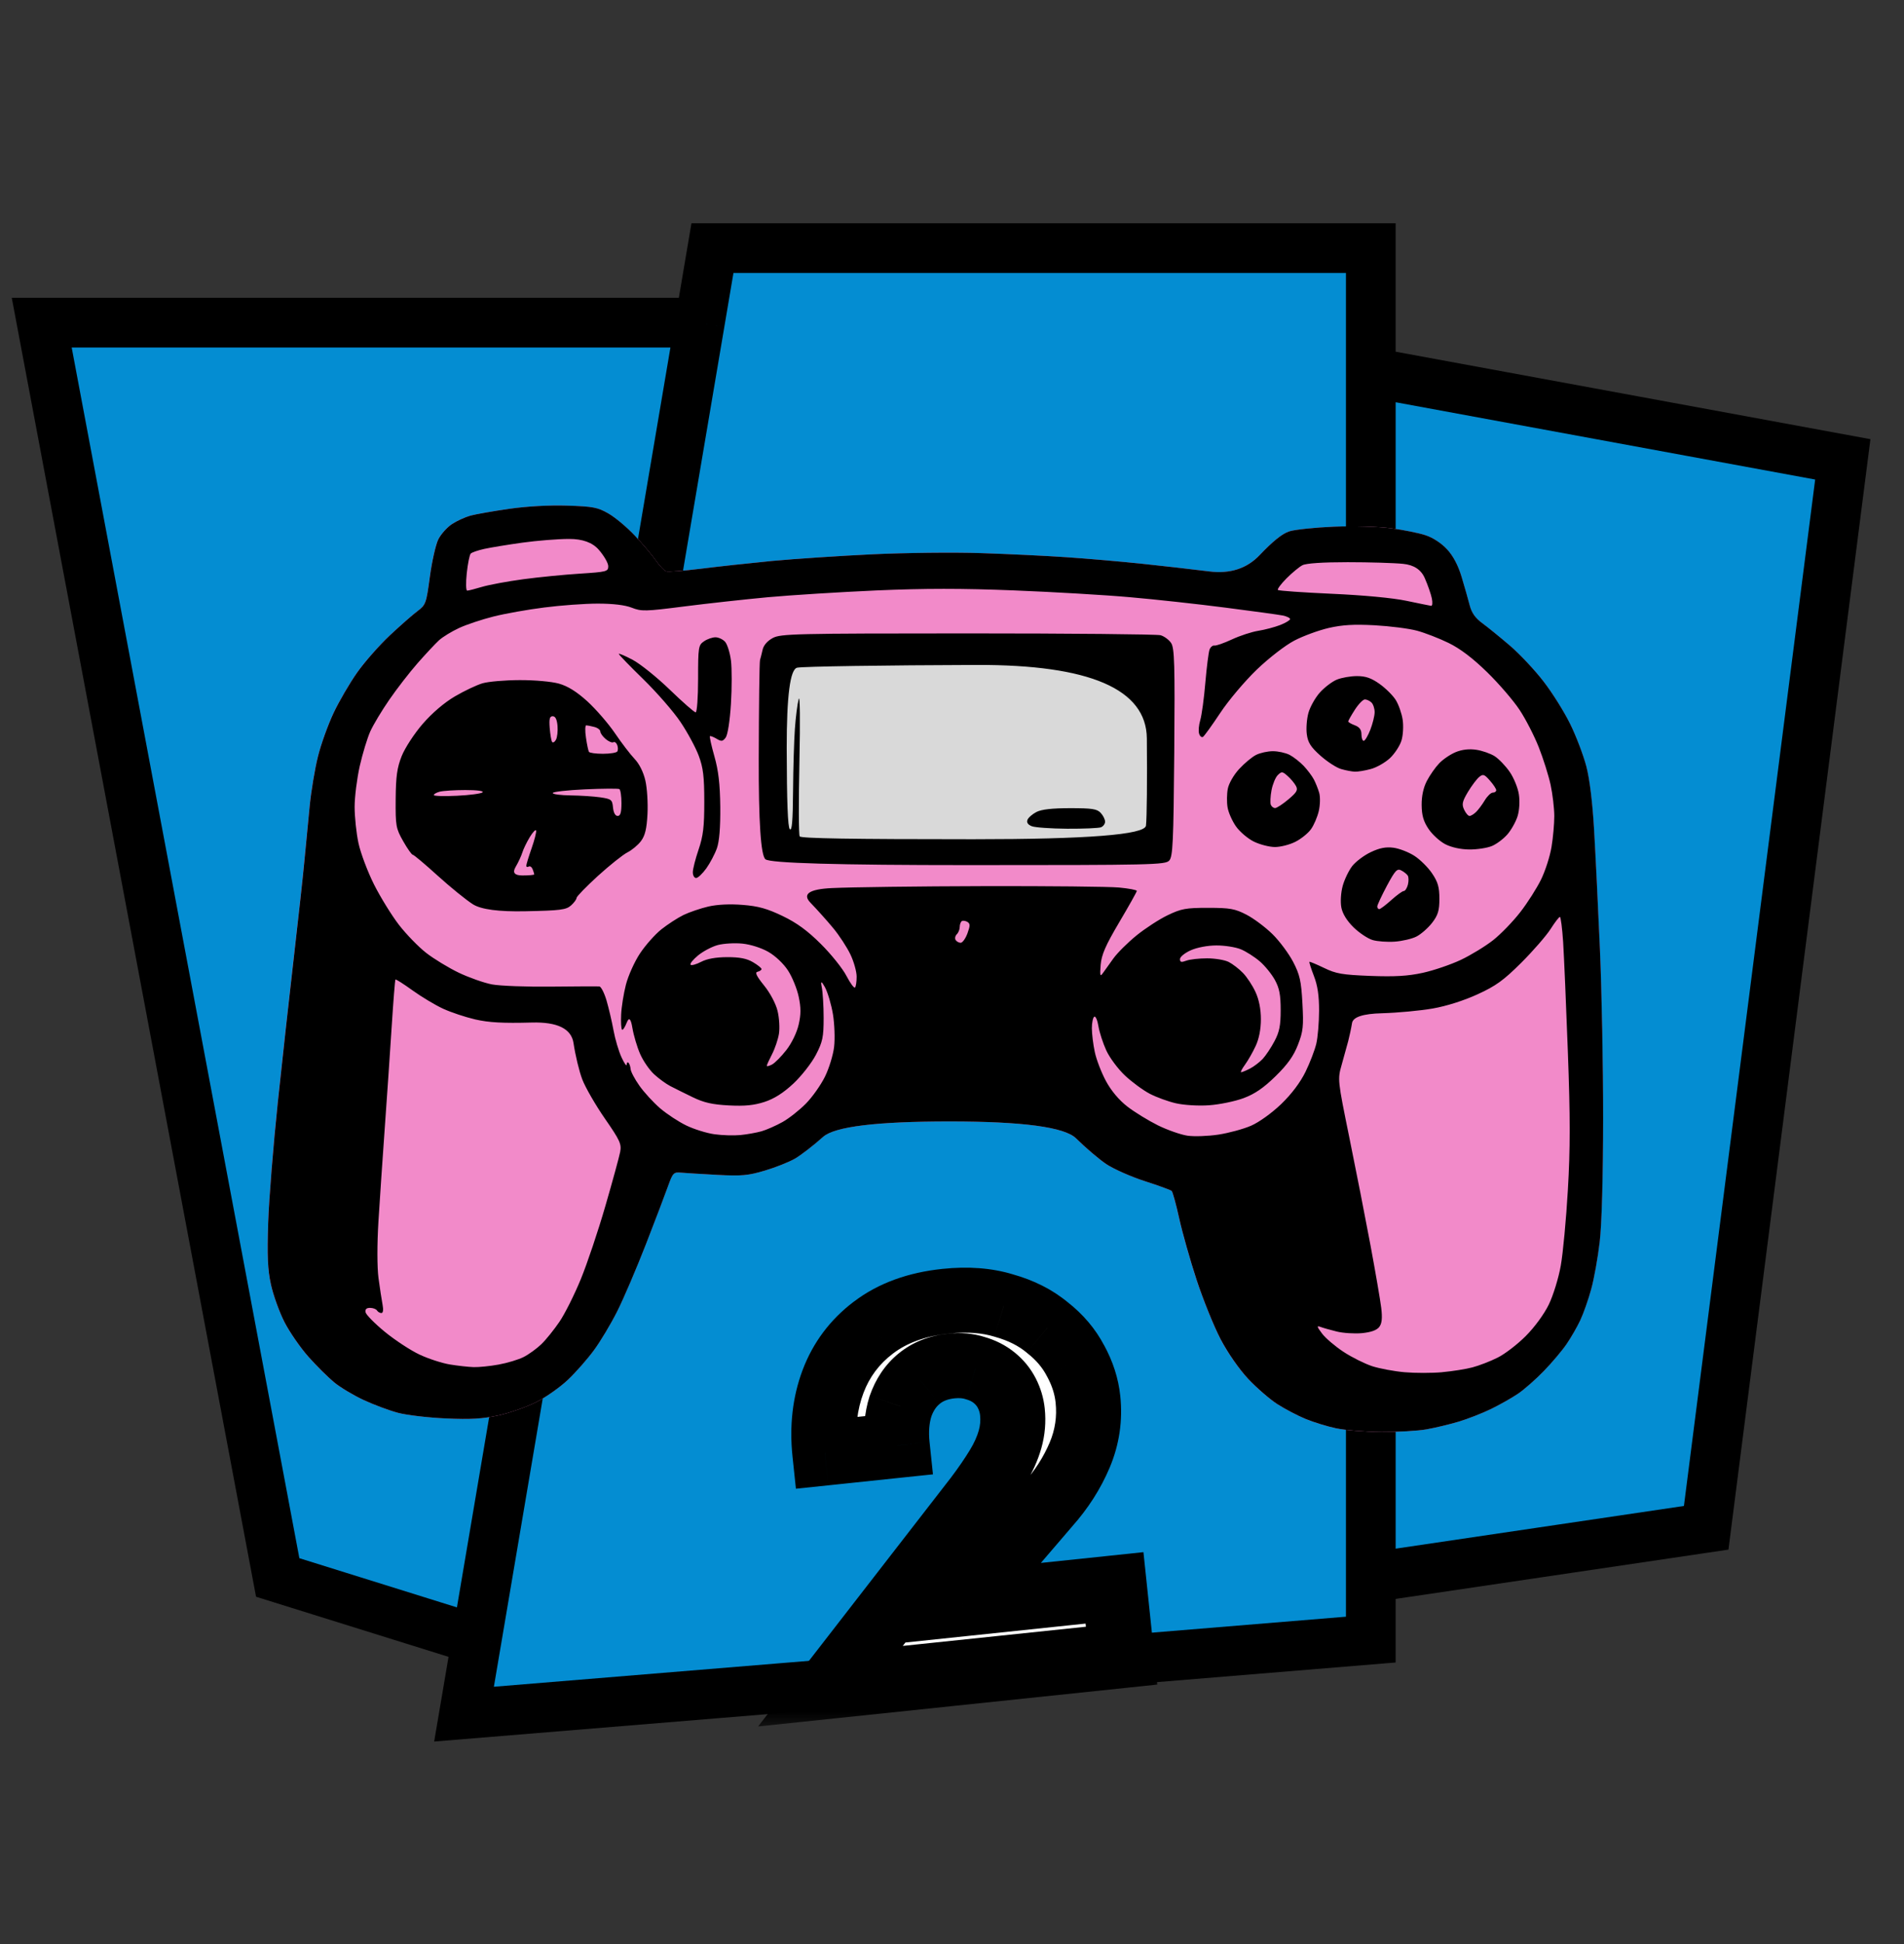
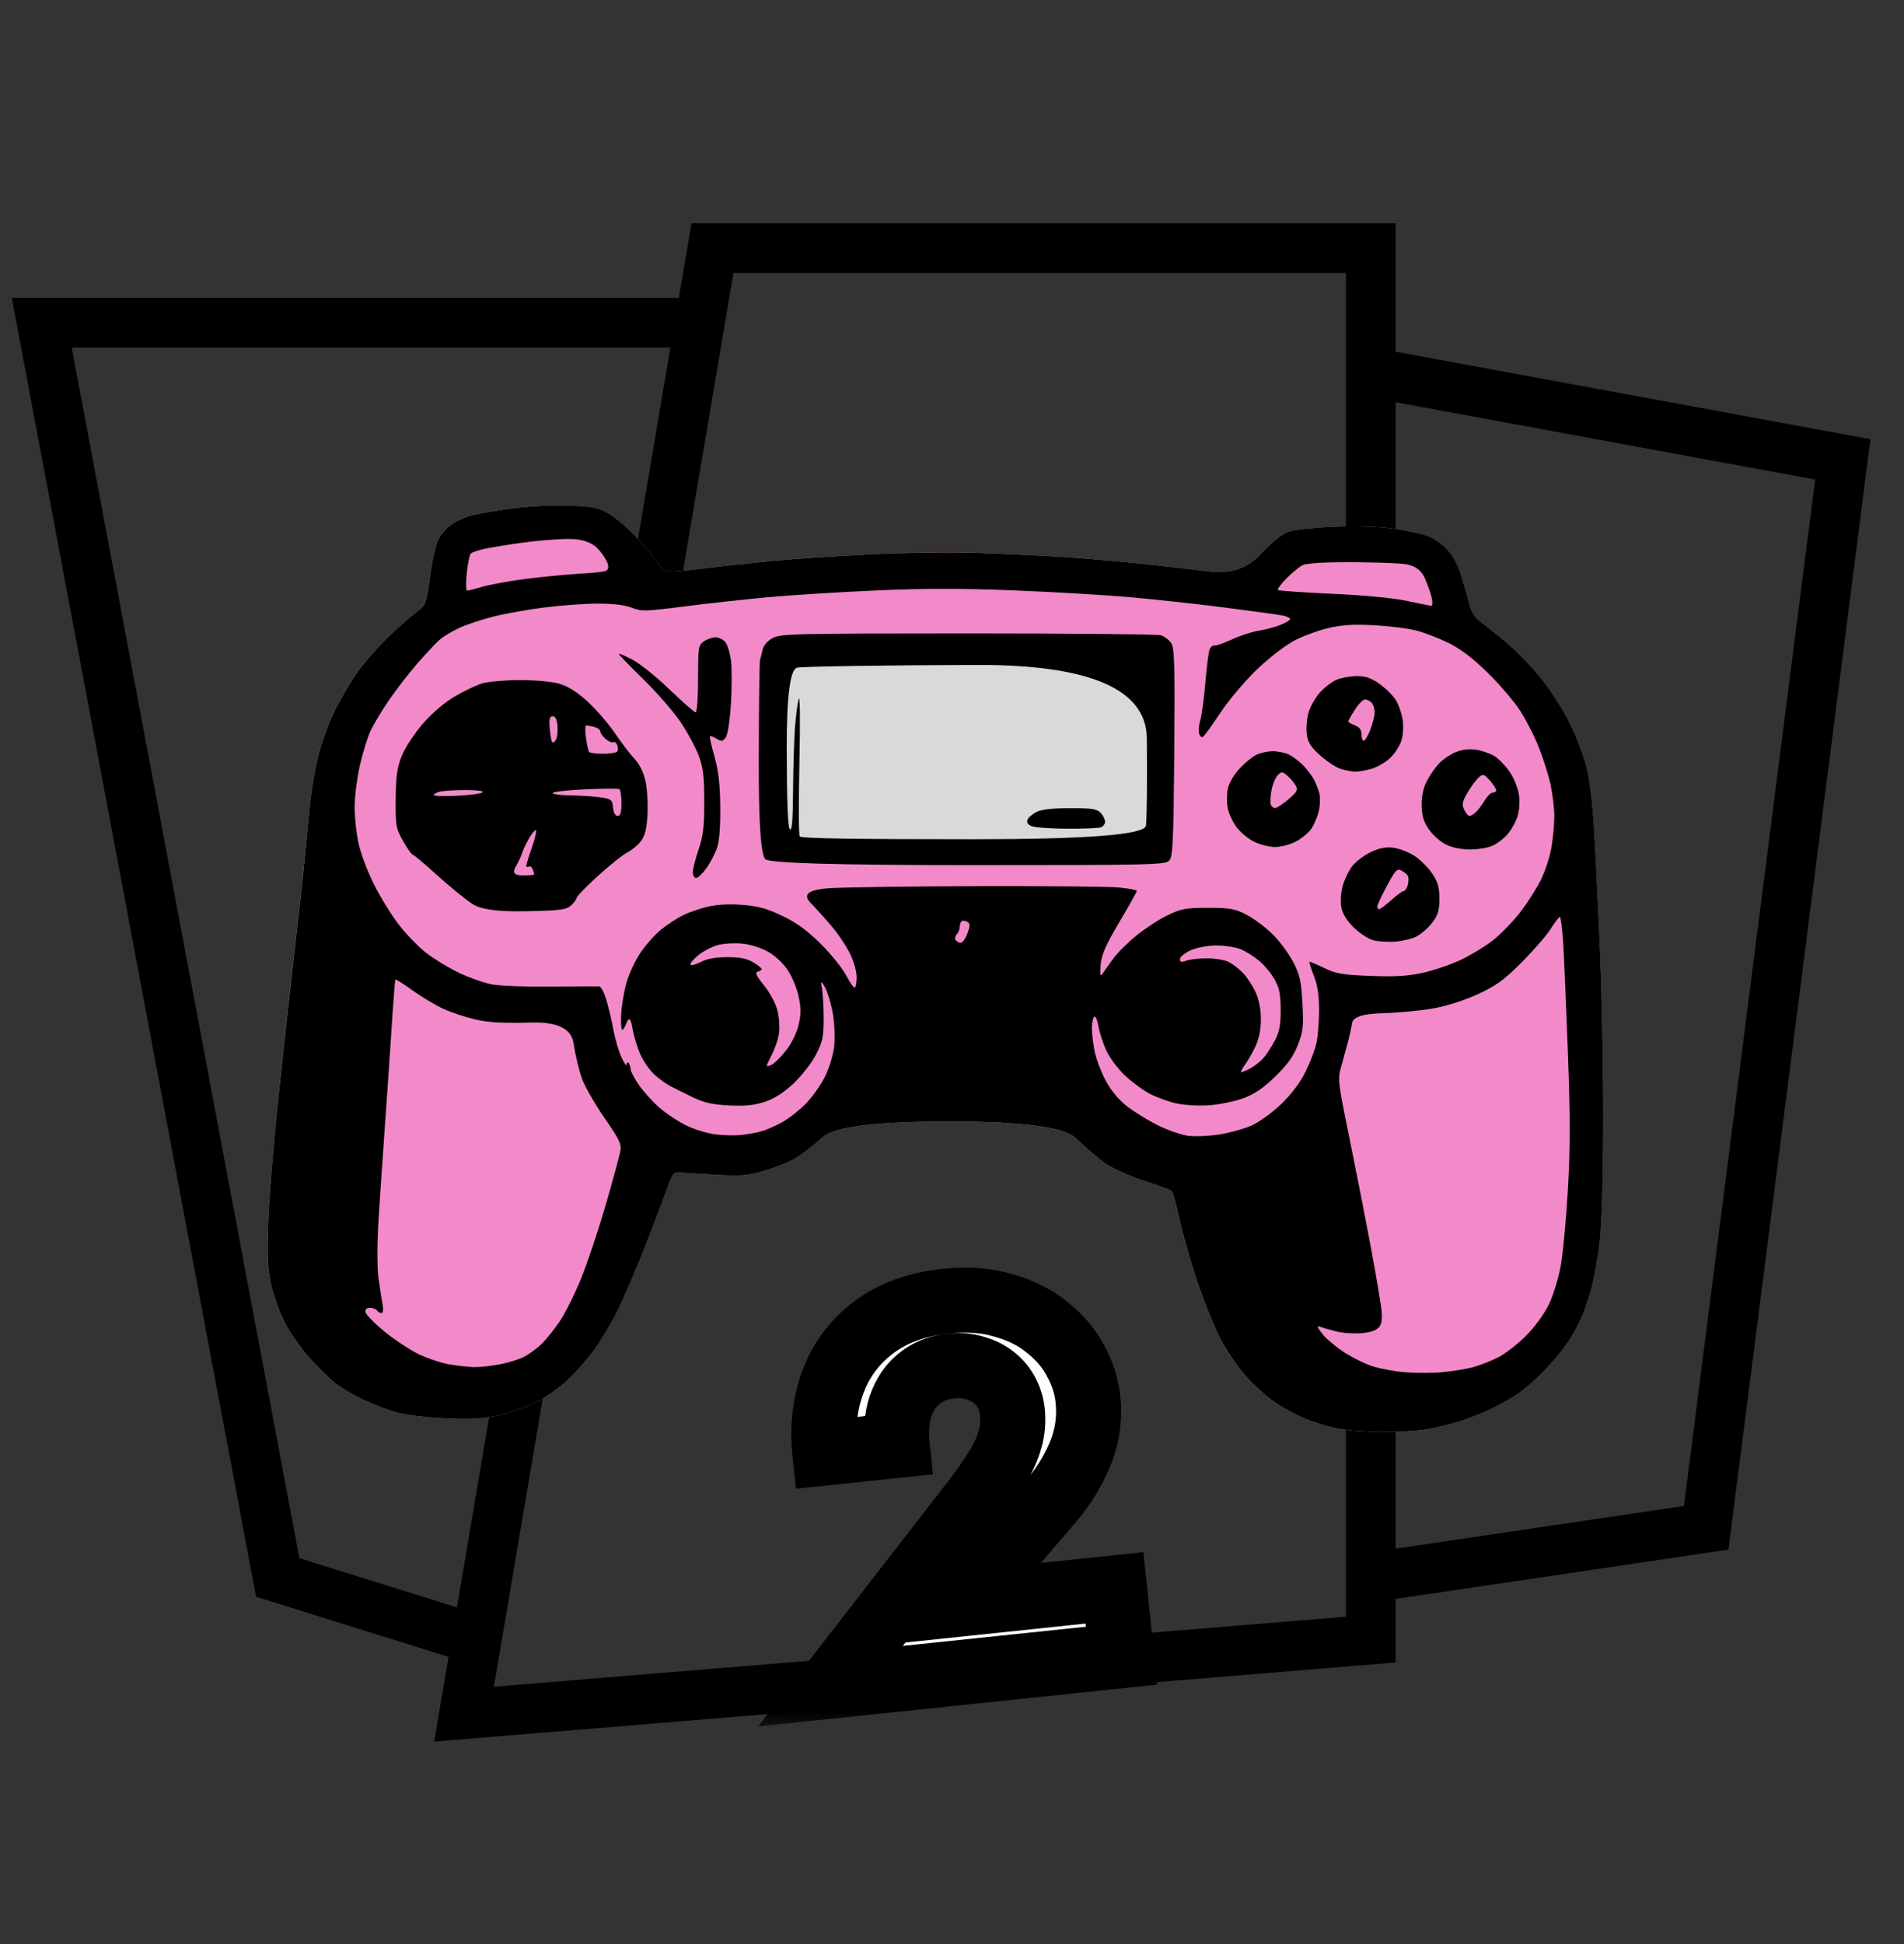
<svg xmlns="http://www.w3.org/2000/svg" width="48" height="49" viewBox="0 0 48 49" fill="none">
  <rect x="0" y="0" width="48" height="49" fill="#333333" stroke="none" />
-   <path d="M34.558 41.326L11.698 43.205L12.017 41.326L7.001 39.76L1.052 8.133H17.643L17.961 6.254H34.558V9.386L46.457 11.578L43.013 38.508L34.558 39.76V41.326Z" fill="#048DD2" />
  <path d="M12.017 41.326L11.698 43.205L34.558 41.326V39.76M12.017 41.326L7.001 39.76L1.052 8.133H17.643M12.017 41.326L17.643 8.133M17.643 8.133L17.961 6.254H34.558V9.386M34.558 9.386L46.457 11.578L43.013 38.508L34.558 39.76M34.558 9.386V39.76" stroke="black" stroke-width="1.253" />
  <path fill-rule="evenodd" clip-rule="evenodd" d="M34.824 36.092C34.418 36.089 33.904 36.047 33.68 36C33.457 35.953 33.112 35.847 32.914 35.765C32.716 35.684 32.397 35.517 32.204 35.394C32.012 35.271 31.679 34.982 31.463 34.753C31.232 34.505 30.948 34.097 30.767 33.75C30.599 33.428 30.329 32.76 30.166 32.264C30.003 31.768 29.805 31.069 29.726 30.711C29.647 30.354 29.561 30.041 29.535 30.017C29.51 29.994 29.205 29.883 28.857 29.77C28.508 29.658 28.074 29.465 27.89 29.343C27.707 29.22 27.363 28.928 27.126 28.693C26.839 28.408 25.776 28.266 23.938 28.266C22.1 28.266 21.037 28.396 20.747 28.655C20.509 28.87 20.189 29.116 20.038 29.204C19.886 29.291 19.544 29.427 19.276 29.506C18.856 29.631 18.695 29.645 18.077 29.613C17.685 29.591 17.274 29.567 17.166 29.557C16.98 29.54 16.959 29.562 16.839 29.897C16.769 30.095 16.517 30.756 16.28 31.366C16.042 31.976 15.718 32.735 15.558 33.052C15.398 33.37 15.135 33.81 14.972 34.031C14.81 34.252 14.517 34.586 14.322 34.772C14.126 34.959 13.767 35.213 13.523 35.337C13.279 35.461 12.848 35.613 12.565 35.675C12.166 35.762 11.866 35.78 11.242 35.752C10.798 35.733 10.255 35.669 10.035 35.611C9.815 35.553 9.425 35.408 9.169 35.289C8.912 35.17 8.576 34.969 8.422 34.842C8.269 34.715 7.977 34.426 7.775 34.199C7.573 33.972 7.301 33.579 7.171 33.327C7.041 33.074 6.887 32.646 6.828 32.377C6.746 31.995 6.731 31.653 6.76 30.811C6.78 30.219 6.889 28.853 7.002 27.776C7.116 26.7 7.299 25.04 7.41 24.089C7.52 23.139 7.64 22.051 7.674 21.675C7.709 21.298 7.768 20.681 7.806 20.304C7.844 19.928 7.937 19.37 8.014 19.064C8.09 18.759 8.267 18.268 8.406 17.973C8.545 17.678 8.812 17.22 8.999 16.955C9.185 16.69 9.555 16.27 9.82 16.02C10.085 15.772 10.4 15.494 10.521 15.404C10.732 15.246 10.744 15.209 10.835 14.535C10.887 14.148 10.983 13.725 11.048 13.594C11.114 13.463 11.269 13.29 11.393 13.209C11.517 13.128 11.726 13.033 11.859 12.996C11.992 12.96 12.427 12.884 12.827 12.826C13.277 12.761 13.836 12.73 14.293 12.744C14.952 12.765 15.065 12.787 15.338 12.944C15.507 13.041 15.807 13.292 16.005 13.502C16.202 13.711 16.439 13.991 16.531 14.124C16.623 14.256 16.739 14.38 16.789 14.399C16.839 14.418 17.229 14.389 17.655 14.336C18.081 14.282 18.895 14.194 19.462 14.139C20.03 14.086 21.169 14.01 21.994 13.971C22.819 13.932 24.047 13.918 24.726 13.941C25.404 13.963 26.378 14.01 26.891 14.045C27.404 14.08 28.244 14.153 28.756 14.206C29.27 14.259 30.045 14.348 30.48 14.402C31.006 14.469 31.432 14.332 31.755 13.99C32.089 13.64 32.322 13.452 32.498 13.394C32.639 13.348 33.145 13.295 33.622 13.275C34.121 13.255 34.734 13.272 35.064 13.315C35.379 13.356 35.774 13.435 35.941 13.492C36.124 13.552 36.339 13.694 36.479 13.846C36.634 14.014 36.758 14.249 36.846 14.543C36.919 14.786 37.011 15.107 37.049 15.256C37.099 15.448 37.191 15.579 37.368 15.708C37.506 15.809 37.82 16.065 38.068 16.277C38.316 16.49 38.698 16.898 38.918 17.184C39.137 17.469 39.439 17.952 39.587 18.257C39.736 18.561 39.916 19.037 39.989 19.313C40.072 19.626 40.145 20.222 40.184 20.892C40.219 21.484 40.285 22.834 40.331 23.894C40.378 24.953 40.415 26.891 40.413 28.201C40.412 29.664 40.379 30.859 40.327 31.3C40.281 31.695 40.185 32.232 40.114 32.492C40.041 32.752 39.918 33.105 39.838 33.275C39.758 33.446 39.602 33.716 39.491 33.878C39.381 34.04 39.124 34.344 38.92 34.555C38.717 34.765 38.422 35.023 38.267 35.129C38.11 35.235 37.802 35.409 37.582 35.516C37.361 35.623 36.995 35.766 36.766 35.834C36.538 35.902 36.174 35.989 35.957 36.027C35.739 36.066 35.229 36.094 34.824 36.092Z" fill="#F28AC9" />
  <path d="M19.538 21.173V16.308H26.349L29.268 16.957V21.498H23.754L19.538 21.173Z" fill="#D9D9D9" />
  <path fill-rule="evenodd" clip-rule="evenodd" d="M34.826 36.092C34.42 36.089 33.906 36.047 33.682 36C33.459 35.953 33.114 35.847 32.916 35.765C32.718 35.684 32.399 35.517 32.206 35.394C32.014 35.271 31.681 34.982 31.465 34.753C31.234 34.505 30.951 34.097 30.769 33.75C30.601 33.428 30.331 32.76 30.168 32.264C30.005 31.768 29.807 31.069 29.728 30.711C29.649 30.354 29.563 30.041 29.537 30.017C29.512 29.994 29.207 29.883 28.858 29.77C28.51 29.658 28.076 29.465 27.892 29.343C27.709 29.22 27.365 28.928 27.128 28.693C26.841 28.408 25.778 28.266 23.94 28.266C22.102 28.266 21.039 28.396 20.75 28.655C20.511 28.87 20.191 29.116 20.04 29.204C19.888 29.291 19.546 29.427 19.278 29.506C18.858 29.631 18.697 29.645 18.079 29.613C17.687 29.591 17.276 29.567 17.168 29.557C16.983 29.54 16.961 29.562 16.841 29.897C16.771 30.095 16.519 30.756 16.282 31.366C16.044 31.976 15.72 32.735 15.56 33.052C15.4 33.37 15.137 33.81 14.974 34.031C14.812 34.252 14.519 34.586 14.323 34.772C14.128 34.959 13.768 35.213 13.525 35.337C13.281 35.461 12.85 35.613 12.566 35.675C12.168 35.762 11.868 35.78 11.244 35.752C10.8 35.733 10.257 35.669 10.037 35.611C9.817 35.553 9.427 35.408 9.171 35.289C8.914 35.17 8.578 34.969 8.424 34.842C8.271 34.715 7.979 34.426 7.777 34.199C7.575 33.972 7.303 33.579 7.173 33.327C7.043 33.074 6.889 32.646 6.83 32.377C6.747 31.995 6.733 31.653 6.761 30.811C6.781 30.219 6.891 28.853 7.004 27.776C7.118 26.7 7.301 25.04 7.412 24.089C7.522 23.139 7.642 22.051 7.676 21.675C7.711 21.298 7.77 20.681 7.808 20.304C7.846 19.928 7.939 19.37 8.016 19.064C8.092 18.759 8.269 18.268 8.408 17.973C8.547 17.678 8.814 17.22 9.001 16.955C9.187 16.69 9.557 16.27 9.822 16.02C10.087 15.772 10.402 15.494 10.523 15.404C10.734 15.246 10.746 15.209 10.837 14.535C10.889 14.148 10.985 13.725 11.05 13.594C11.116 13.463 11.271 13.29 11.395 13.209C11.518 13.128 11.728 13.033 11.861 12.996C11.994 12.96 12.429 12.884 12.829 12.826C13.279 12.761 13.838 12.73 14.295 12.744C14.954 12.765 15.067 12.787 15.34 12.944C15.509 13.041 15.809 13.292 16.006 13.502C16.204 13.711 16.441 13.991 16.533 14.124C16.625 14.256 16.741 14.38 16.791 14.399C16.841 14.418 17.231 14.389 17.657 14.336C18.083 14.282 18.897 14.194 19.464 14.139C20.032 14.086 21.171 14.01 21.996 13.971C22.821 13.932 24.049 13.918 24.728 13.941C25.406 13.963 26.38 14.01 26.893 14.045C27.406 14.08 28.245 14.153 28.759 14.206C29.271 14.259 30.047 14.348 30.481 14.402C31.008 14.469 31.433 14.332 31.757 13.99C32.09 13.64 32.324 13.452 32.499 13.394C32.641 13.348 33.146 13.295 33.624 13.275C34.123 13.255 34.736 13.272 35.066 13.315C35.381 13.356 35.776 13.435 35.943 13.492C36.126 13.552 36.341 13.694 36.481 13.846C36.636 14.014 36.76 14.249 36.848 14.543C36.921 14.786 37.013 15.107 37.051 15.256C37.101 15.448 37.193 15.579 37.37 15.708C37.508 15.809 37.822 16.065 38.07 16.277C38.318 16.49 38.7 16.898 38.919 17.184C39.139 17.469 39.441 17.952 39.589 18.257C39.738 18.561 39.918 19.037 39.991 19.313C40.074 19.626 40.147 20.222 40.186 20.892C40.221 21.484 40.287 22.834 40.333 23.894C40.38 24.953 40.417 26.891 40.415 28.201C40.414 29.664 40.381 30.859 40.329 31.3C40.283 31.695 40.187 32.232 40.115 32.492C40.044 32.752 39.92 33.105 39.84 33.275C39.76 33.446 39.604 33.716 39.493 33.878C39.383 34.04 39.126 34.344 38.922 34.555C38.719 34.765 38.425 35.023 38.269 35.129C38.112 35.235 37.804 35.409 37.584 35.516C37.363 35.623 36.997 35.766 36.768 35.834C36.54 35.902 36.176 35.989 35.959 36.027C35.741 36.066 35.231 36.094 34.826 36.092ZM36.355 34.586C36.611 34.563 36.955 34.509 37.119 34.465C37.283 34.422 37.568 34.313 37.751 34.221C37.935 34.131 38.255 33.885 38.463 33.676C38.684 33.456 38.927 33.124 39.045 32.882C39.156 32.653 39.292 32.213 39.347 31.902C39.403 31.591 39.483 30.732 39.526 29.993C39.587 28.956 39.587 28.157 39.526 26.515C39.483 25.342 39.429 24.097 39.407 23.747C39.384 23.397 39.347 23.11 39.325 23.11C39.303 23.11 39.196 23.25 39.087 23.421C38.977 23.591 38.645 23.973 38.349 24.268C37.905 24.71 37.71 24.851 37.248 25.062C36.906 25.219 36.466 25.359 36.121 25.419C35.809 25.474 35.232 25.528 34.838 25.539C34.361 25.551 34.11 25.634 34.085 25.786C34.065 25.912 34.021 26.117 33.988 26.243C33.955 26.369 33.88 26.637 33.823 26.84C33.719 27.205 33.721 27.221 34.016 28.667C34.18 29.469 34.418 30.684 34.546 31.366C34.673 32.048 34.797 32.767 34.821 32.965C34.852 33.225 34.838 33.357 34.771 33.446C34.708 33.528 34.565 33.579 34.334 33.602C34.146 33.619 33.86 33.601 33.699 33.561C33.538 33.521 33.353 33.469 33.288 33.444C33.19 33.408 33.198 33.438 33.329 33.612C33.417 33.729 33.661 33.936 33.871 34.074C34.081 34.212 34.406 34.373 34.593 34.435C34.78 34.495 35.148 34.564 35.41 34.587C35.673 34.61 36.097 34.61 36.355 34.587V34.586ZM11.94 34.458C12.071 34.462 12.355 34.434 12.57 34.394C12.787 34.355 13.07 34.27 13.2 34.204C13.329 34.139 13.531 33.993 13.648 33.88C13.765 33.767 13.971 33.511 14.106 33.312C14.241 33.113 14.483 32.63 14.643 32.239C14.803 31.849 15.082 31.019 15.262 30.395C15.443 29.772 15.61 29.161 15.634 29.037C15.673 28.835 15.631 28.745 15.248 28.192C15.012 27.851 14.756 27.407 14.679 27.205C14.602 27.004 14.503 26.593 14.459 26.293C14.405 25.929 14.054 25.756 13.407 25.773C12.674 25.793 12.324 25.773 11.982 25.695C11.732 25.637 11.365 25.515 11.167 25.423C10.97 25.332 10.624 25.124 10.399 24.962C10.174 24.8 9.981 24.677 9.969 24.689C9.958 24.7 9.915 25.238 9.874 25.884C9.833 26.53 9.754 27.675 9.7 28.429C9.646 29.183 9.574 30.24 9.541 30.778C9.505 31.365 9.506 31.94 9.542 32.214C9.576 32.465 9.622 32.766 9.644 32.883C9.67 33.014 9.658 33.095 9.615 33.095C9.576 33.095 9.526 33.066 9.504 33.03C9.481 32.994 9.402 32.965 9.329 32.965C9.238 32.965 9.201 33 9.216 33.076C9.228 33.137 9.446 33.359 9.702 33.569C9.957 33.778 10.35 34.036 10.576 34.142C10.801 34.248 11.147 34.36 11.344 34.392C11.541 34.424 11.809 34.454 11.94 34.458ZM18.665 28.609C18.83 28.593 19.069 28.55 19.198 28.514C19.326 28.477 19.564 28.372 19.727 28.281C19.89 28.19 20.156 27.98 20.318 27.815C20.48 27.651 20.695 27.345 20.798 27.136C20.901 26.927 21.004 26.59 21.028 26.386C21.052 26.182 21.039 25.813 20.999 25.566C20.958 25.32 20.867 25.011 20.796 24.881C20.71 24.723 20.683 24.72 20.715 24.872C20.742 24.998 20.764 25.35 20.764 25.656C20.764 26.139 20.739 26.259 20.569 26.586C20.462 26.792 20.207 27.118 20.003 27.31C19.747 27.549 19.518 27.694 19.273 27.774C19.007 27.86 18.777 27.883 18.374 27.862C17.958 27.84 17.747 27.793 17.465 27.656C17.264 27.559 17.009 27.432 16.899 27.375C16.789 27.318 16.604 27.183 16.487 27.074C16.371 26.967 16.213 26.738 16.138 26.565C16.062 26.393 15.974 26.096 15.942 25.905C15.904 25.674 15.857 25.63 15.801 25.773C15.755 25.892 15.701 25.972 15.681 25.952C15.66 25.932 15.65 25.761 15.659 25.573C15.667 25.386 15.721 25.046 15.779 24.82C15.837 24.594 15.996 24.239 16.133 24.033C16.27 23.826 16.513 23.552 16.673 23.424C16.835 23.296 17.086 23.133 17.232 23.062C17.379 22.991 17.661 22.895 17.858 22.849C18.087 22.797 18.402 22.782 18.724 22.808C19.119 22.839 19.342 22.902 19.729 23.088C20.089 23.261 20.358 23.458 20.695 23.794C20.953 24.05 21.242 24.411 21.338 24.596C21.434 24.781 21.532 24.914 21.554 24.891C21.578 24.869 21.596 24.745 21.596 24.617C21.596 24.488 21.525 24.236 21.439 24.057C21.353 23.877 21.162 23.584 21.014 23.404C20.867 23.225 20.604 22.931 20.431 22.752C20.221 22.534 20.401 22.411 20.973 22.384C21.444 22.361 23.163 22.339 24.794 22.335C26.425 22.331 27.962 22.347 28.209 22.37C28.456 22.393 28.659 22.431 28.659 22.455C28.659 22.479 28.46 22.833 28.217 23.244C27.87 23.831 27.77 24.061 27.748 24.318C27.726 24.598 27.734 24.627 27.807 24.523C27.854 24.456 27.973 24.289 28.072 24.153C28.171 24.016 28.431 23.758 28.649 23.58C28.868 23.402 29.221 23.172 29.435 23.069C29.781 22.903 29.895 22.882 30.457 22.882C31.012 22.883 31.131 22.904 31.424 23.055C31.607 23.15 31.901 23.37 32.078 23.544C32.256 23.718 32.489 24.033 32.599 24.242C32.768 24.567 32.803 24.722 32.834 25.286C32.866 25.868 32.853 25.996 32.721 26.334C32.613 26.615 32.461 26.828 32.158 27.125C31.855 27.421 31.636 27.572 31.35 27.679C31.134 27.759 30.743 27.84 30.481 27.858C30.21 27.877 29.852 27.855 29.648 27.809C29.452 27.765 29.154 27.656 28.985 27.568C28.817 27.48 28.536 27.273 28.361 27.109C28.186 26.945 27.974 26.66 27.89 26.477C27.806 26.294 27.717 26.02 27.692 25.868C27.668 25.715 27.62 25.606 27.587 25.626C27.553 25.646 27.526 25.778 27.526 25.917C27.526 26.057 27.559 26.327 27.6 26.517C27.64 26.708 27.767 27.037 27.881 27.248C28.013 27.493 28.209 27.726 28.42 27.89C28.603 28.032 28.95 28.244 29.191 28.364C29.433 28.483 29.768 28.6 29.936 28.625C30.104 28.65 30.455 28.637 30.715 28.598C30.976 28.558 31.346 28.458 31.539 28.374C31.743 28.285 32.061 28.056 32.3 27.827C32.562 27.574 32.782 27.281 32.912 27.015C33.024 26.786 33.146 26.467 33.184 26.306C33.222 26.146 33.253 25.772 33.254 25.477C33.255 25.096 33.217 24.84 33.124 24.6C33.052 24.413 33.001 24.253 33.01 24.243C33.019 24.234 33.185 24.303 33.378 24.396C33.683 24.544 33.838 24.57 34.55 24.598C35.166 24.621 35.494 24.602 35.869 24.52C36.143 24.46 36.574 24.313 36.827 24.194C37.08 24.074 37.446 23.851 37.642 23.697C37.837 23.543 38.145 23.225 38.328 22.988C38.511 22.753 38.746 22.382 38.852 22.165C38.958 21.948 39.076 21.58 39.114 21.347C39.153 21.115 39.184 20.763 39.184 20.566C39.183 20.368 39.141 20.015 39.091 19.781C39.04 19.547 38.906 19.121 38.793 18.835C38.68 18.548 38.462 18.123 38.307 17.89C38.153 17.657 37.786 17.23 37.49 16.942C37.128 16.588 36.812 16.349 36.52 16.206C36.281 16.089 35.921 15.95 35.72 15.896C35.519 15.842 35.039 15.781 34.655 15.76C34.13 15.732 33.841 15.749 33.496 15.828C33.243 15.887 32.854 16.029 32.632 16.145C32.402 16.265 31.992 16.582 31.683 16.878C31.384 17.166 30.969 17.656 30.762 17.97C30.555 18.282 30.359 18.554 30.326 18.574C30.294 18.593 30.25 18.557 30.23 18.493C30.208 18.429 30.222 18.274 30.259 18.15C30.296 18.024 30.354 17.599 30.387 17.205C30.421 16.81 30.469 16.435 30.493 16.371C30.519 16.308 30.573 16.263 30.615 16.271C30.657 16.28 30.856 16.21 31.057 16.117C31.258 16.023 31.558 15.925 31.723 15.899C31.889 15.873 32.136 15.807 32.273 15.754C32.41 15.7 32.523 15.633 32.523 15.604C32.523 15.575 32.44 15.535 32.34 15.514C32.239 15.494 31.587 15.404 30.89 15.315C30.194 15.225 29.115 15.107 28.492 15.053C27.869 14.997 26.55 14.92 25.561 14.881C24.245 14.829 23.312 14.829 22.09 14.882C21.171 14.923 19.941 15 19.358 15.053C18.775 15.107 17.824 15.212 17.244 15.286C16.268 15.411 16.171 15.413 15.927 15.317C15.756 15.25 15.456 15.214 15.069 15.214C14.742 15.214 14.134 15.258 13.719 15.312C13.303 15.364 12.727 15.467 12.439 15.54C12.15 15.612 11.762 15.742 11.575 15.828C11.389 15.914 11.161 16.053 11.068 16.138C10.976 16.222 10.733 16.482 10.528 16.715C10.324 16.948 10.002 17.363 9.814 17.637C9.625 17.91 9.41 18.269 9.335 18.435C9.26 18.601 9.141 18.994 9.069 19.309C8.999 19.623 8.94 20.086 8.94 20.337C8.94 20.588 8.983 20.999 9.037 21.251C9.091 21.502 9.268 21.972 9.43 22.295C9.593 22.618 9.876 23.076 10.059 23.313C10.243 23.55 10.55 23.866 10.742 24.016C10.934 24.166 11.304 24.391 11.563 24.516C11.823 24.64 12.2 24.773 12.402 24.812C12.604 24.85 13.278 24.875 13.901 24.868C14.524 24.861 15.068 24.859 15.111 24.863C15.153 24.869 15.234 25.026 15.29 25.215C15.345 25.404 15.425 25.742 15.466 25.966C15.507 26.191 15.598 26.499 15.669 26.651C15.739 26.803 15.798 26.886 15.799 26.835C15.799 26.785 15.82 26.763 15.845 26.787C15.868 26.811 15.893 26.883 15.898 26.946C15.902 27.01 16.001 27.198 16.118 27.363C16.234 27.529 16.469 27.785 16.639 27.932C16.81 28.079 17.11 28.276 17.306 28.37C17.502 28.464 17.821 28.563 18.014 28.589C18.207 28.616 18.5 28.625 18.665 28.609ZM31.289 27.026C31.312 27.026 31.411 26.985 31.51 26.935C31.609 26.884 31.754 26.773 31.833 26.69C31.91 26.606 32.045 26.405 32.13 26.243C32.254 26.011 32.286 25.846 32.286 25.46C32.286 25.074 32.253 24.908 32.142 24.703C32.062 24.556 31.89 24.343 31.758 24.23C31.626 24.117 31.411 23.98 31.28 23.926C31.148 23.872 30.872 23.829 30.666 23.83C30.446 23.83 30.178 23.881 30.019 23.952C29.869 24.019 29.747 24.118 29.747 24.174C29.747 24.253 29.781 24.261 29.907 24.214C29.994 24.181 30.231 24.155 30.431 24.155C30.632 24.155 30.878 24.196 30.977 24.247C31.076 24.298 31.238 24.422 31.336 24.524C31.435 24.626 31.577 24.841 31.651 25.003C31.739 25.194 31.787 25.434 31.787 25.688C31.787 25.943 31.74 26.182 31.656 26.362C31.585 26.517 31.463 26.73 31.387 26.835C31.31 26.94 31.266 27.026 31.289 27.026ZM19.462 26.832C19.534 26.794 19.698 26.629 19.825 26.465C19.96 26.292 20.088 26.027 20.134 25.827C20.194 25.568 20.194 25.399 20.135 25.122C20.093 24.922 19.972 24.625 19.866 24.462C19.755 24.29 19.547 24.093 19.372 23.993C19.196 23.892 18.925 23.805 18.718 23.784C18.523 23.764 18.245 23.781 18.098 23.819C17.951 23.858 17.727 23.976 17.599 24.081C17.47 24.187 17.386 24.292 17.41 24.317C17.433 24.341 17.553 24.307 17.676 24.243C17.823 24.166 18.045 24.126 18.332 24.125C18.645 24.124 18.825 24.159 18.981 24.251C19.101 24.321 19.198 24.399 19.198 24.425C19.198 24.45 19.153 24.481 19.099 24.493C19.026 24.508 19.069 24.599 19.262 24.839C19.416 25.029 19.557 25.295 19.602 25.479C19.645 25.653 19.66 25.913 19.637 26.058C19.613 26.202 19.535 26.433 19.462 26.573C19.39 26.712 19.331 26.842 19.331 26.863C19.331 26.884 19.39 26.869 19.462 26.832ZM24.219 23.763C24.264 23.763 24.341 23.657 24.389 23.527C24.46 23.332 24.46 23.281 24.389 23.237C24.341 23.208 24.277 23.199 24.248 23.216C24.219 23.235 24.195 23.3 24.195 23.362C24.195 23.425 24.161 23.509 24.121 23.548C24.08 23.588 24.067 23.653 24.091 23.692C24.116 23.731 24.173 23.763 24.219 23.763ZM35.164 23.734C34.975 23.747 34.723 23.729 34.602 23.693C34.482 23.657 34.266 23.513 34.123 23.373C33.955 23.208 33.846 23.032 33.815 22.872C33.789 22.73 33.803 22.502 33.849 22.331C33.893 22.169 34.002 21.943 34.09 21.829C34.179 21.716 34.389 21.557 34.558 21.478C34.781 21.372 34.936 21.342 35.13 21.367C35.277 21.387 35.515 21.479 35.658 21.572C35.802 21.665 36.002 21.863 36.103 22.014C36.25 22.23 36.287 22.361 36.287 22.654C36.287 22.947 36.254 23.066 36.101 23.263C35.998 23.394 35.822 23.548 35.71 23.605C35.598 23.663 35.352 23.72 35.164 23.734ZM13.245 22.968C12.572 22.982 12.131 22.923 11.923 22.793C11.751 22.684 11.351 22.359 11.032 22.07C10.714 21.781 10.432 21.544 10.406 21.544C10.379 21.544 10.271 21.39 10.164 21.202C9.981 20.879 9.97 20.817 9.975 20.141C9.98 19.567 10.01 19.35 10.127 19.056C10.209 18.852 10.443 18.492 10.655 18.247C10.894 17.971 11.197 17.712 11.467 17.553C11.704 17.414 12.018 17.265 12.166 17.222C12.314 17.179 12.735 17.143 13.101 17.142C13.485 17.141 13.905 17.179 14.092 17.231C14.316 17.295 14.539 17.434 14.808 17.678C15.022 17.874 15.334 18.233 15.501 18.478C15.667 18.723 15.89 19.015 15.997 19.127C16.118 19.254 16.221 19.461 16.27 19.675C16.314 19.865 16.337 20.244 16.323 20.518C16.304 20.889 16.262 21.062 16.16 21.198C16.085 21.299 15.931 21.427 15.818 21.484C15.705 21.541 15.37 21.808 15.073 22.078C14.777 22.348 14.534 22.598 14.534 22.634C14.534 22.669 14.471 22.755 14.394 22.823C14.271 22.932 14.126 22.95 13.245 22.968ZM34.771 22.915C34.799 22.914 34.935 22.812 35.075 22.686C35.215 22.56 35.356 22.458 35.39 22.458C35.424 22.458 35.47 22.386 35.493 22.299C35.515 22.211 35.514 22.108 35.49 22.07C35.466 22.032 35.392 21.973 35.326 21.939C35.222 21.884 35.172 21.939 34.963 22.328C34.831 22.577 34.721 22.811 34.721 22.848C34.721 22.884 34.744 22.915 34.771 22.915ZM17.549 22.13C17.503 22.13 17.466 22.066 17.466 21.985C17.466 21.904 17.532 21.647 17.611 21.414C17.727 21.073 17.756 20.836 17.755 20.207C17.755 19.575 17.728 19.351 17.615 19.048C17.538 18.841 17.332 18.46 17.157 18.2C16.983 17.939 16.56 17.455 16.22 17.122C15.879 16.79 15.6 16.501 15.6 16.482C15.6 16.462 15.757 16.529 15.948 16.63C16.139 16.731 16.561 17.07 16.886 17.384C17.211 17.698 17.504 17.955 17.538 17.955C17.571 17.955 17.599 17.581 17.599 17.111C17.599 16.312 17.607 16.26 17.747 16.165C17.828 16.108 17.959 16.063 18.037 16.063C18.114 16.063 18.224 16.114 18.28 16.177C18.335 16.239 18.402 16.451 18.427 16.646C18.452 16.842 18.452 17.333 18.427 17.739C18.4 18.174 18.345 18.523 18.294 18.591C18.219 18.69 18.187 18.694 18.063 18.619C17.985 18.573 17.909 18.544 17.897 18.556C17.884 18.569 17.935 18.798 18.011 19.067C18.112 19.422 18.152 19.765 18.158 20.337C18.163 20.857 18.134 21.208 18.073 21.381C18.022 21.525 17.902 21.752 17.807 21.886C17.711 22.019 17.595 22.13 17.549 22.13H17.549ZM13.17 22.066C13.334 22.066 13.468 22.054 13.468 22.039C13.468 22.024 13.45 21.965 13.428 21.909C13.405 21.852 13.361 21.822 13.328 21.842C13.295 21.862 13.268 21.852 13.268 21.82C13.268 21.788 13.329 21.589 13.403 21.378C13.476 21.168 13.527 20.968 13.515 20.933C13.504 20.899 13.431 20.975 13.355 21.101C13.278 21.229 13.194 21.402 13.168 21.488C13.142 21.572 13.066 21.738 12.997 21.854C12.914 21.996 12.972 22.066 13.17 22.066ZM24.421 21.805C21.122 21.805 19.413 21.756 19.297 21.658C19.18 21.56 19.124 20.712 19.128 19.115C19.131 17.798 19.145 16.682 19.16 16.636C19.174 16.59 19.204 16.472 19.226 16.374C19.251 16.263 19.348 16.152 19.482 16.081C19.682 15.974 20.038 15.966 24.395 15.965C26.978 15.965 29.166 15.986 29.258 16.011C29.35 16.037 29.469 16.125 29.524 16.207C29.609 16.335 29.621 16.739 29.603 18.967C29.584 21.234 29.567 21.592 29.476 21.691C29.378 21.798 29.05 21.805 24.421 21.805ZM37.039 21.411C36.822 21.409 36.591 21.358 36.437 21.279C36.299 21.208 36.109 21.035 36.015 20.895C35.886 20.704 35.843 20.554 35.84 20.291C35.838 20.063 35.884 19.851 35.972 19.682C36.046 19.54 36.185 19.341 36.281 19.241C36.376 19.14 36.564 19.013 36.699 18.957C36.859 18.892 37.037 18.871 37.216 18.898C37.366 18.92 37.575 18.993 37.682 19.061C37.788 19.13 37.958 19.307 38.06 19.456C38.163 19.605 38.267 19.86 38.291 20.023C38.317 20.194 38.304 20.423 38.259 20.569C38.217 20.707 38.102 20.914 38.004 21.028C37.906 21.142 37.728 21.276 37.608 21.325C37.488 21.374 37.233 21.413 37.039 21.411ZM32.142 21.349C32.004 21.349 31.765 21.288 31.613 21.214C31.461 21.14 31.258 20.968 31.161 20.832C31.064 20.695 30.968 20.478 30.947 20.349C30.925 20.221 30.928 20.009 30.953 19.88C30.979 19.747 31.102 19.531 31.239 19.383C31.372 19.239 31.563 19.079 31.665 19.028C31.767 18.976 31.958 18.934 32.09 18.934C32.222 18.934 32.41 18.975 32.51 19.026C32.608 19.077 32.768 19.202 32.865 19.303C32.961 19.405 33.077 19.559 33.122 19.645C33.167 19.73 33.228 19.882 33.257 19.983C33.286 20.083 33.282 20.289 33.247 20.44C33.212 20.592 33.123 20.8 33.048 20.903C32.973 21.006 32.795 21.149 32.653 21.219C32.511 21.291 32.281 21.349 32.142 21.349ZM24.527 21.153C27.408 21.153 28.863 21.039 28.89 20.81C28.913 20.622 28.922 19.631 28.912 18.608C28.898 17.368 27.47 16.752 24.628 16.76C22.282 16.767 20.244 16.798 20.097 16.829C19.919 16.866 19.832 17.541 19.833 18.855C19.836 20.214 19.86 20.849 19.911 20.899C19.966 20.953 19.987 20.698 19.993 19.936C19.997 19.367 20.018 18.663 20.039 18.373C20.059 18.082 20.102 17.744 20.134 17.622C20.168 17.492 20.176 18.147 20.153 19.205C20.132 20.197 20.135 21.042 20.16 21.081C20.192 21.132 21.458 21.153 24.527 21.153ZM26.904 20.888C26.495 20.885 26.093 20.857 26.012 20.825C25.913 20.786 25.876 20.731 25.903 20.663C25.925 20.607 26.028 20.518 26.131 20.465C26.26 20.4 26.531 20.37 26.98 20.37C27.533 20.37 27.656 20.389 27.749 20.489C27.81 20.554 27.859 20.654 27.859 20.71C27.859 20.767 27.812 20.83 27.754 20.852C27.696 20.874 27.313 20.89 26.904 20.888ZM15.571 20.566C15.641 20.566 15.667 20.48 15.667 20.243C15.667 20.066 15.643 19.906 15.615 19.889C15.587 19.872 15.198 19.875 14.749 19.895C14.301 19.916 13.934 19.957 13.934 19.988C13.934 20.019 14.137 20.045 14.384 20.048C14.631 20.051 14.969 20.073 15.134 20.097C15.412 20.138 15.435 20.156 15.454 20.353C15.467 20.485 15.511 20.566 15.571 20.566ZM37.047 20.566C37.082 20.566 37.157 20.52 37.213 20.465C37.269 20.41 37.368 20.278 37.432 20.171C37.496 20.065 37.587 19.978 37.634 19.978C37.682 19.978 37.72 19.951 37.72 19.917C37.72 19.883 37.648 19.773 37.56 19.674C37.421 19.515 37.388 19.504 37.291 19.583C37.229 19.634 37.102 19.803 37.007 19.96C36.864 20.201 36.848 20.273 36.91 20.406C36.951 20.494 37.012 20.566 37.047 20.566ZM32.147 20.367C32.189 20.366 32.339 20.268 32.481 20.148C32.695 19.968 32.727 19.912 32.67 19.808C32.633 19.739 32.538 19.626 32.46 19.558C32.331 19.443 32.31 19.441 32.213 19.536C32.155 19.593 32.084 19.765 32.055 19.918C32.026 20.072 32.019 20.237 32.037 20.284C32.056 20.331 32.105 20.368 32.147 20.367ZM11.519 20.057C11.84 20.042 12.131 20.003 12.165 19.971C12.203 19.936 12.025 19.913 11.732 19.913C11.459 19.913 11.169 19.933 11.086 19.954C11.004 19.976 10.936 20.014 10.936 20.04C10.936 20.065 11.199 20.073 11.519 20.057ZM34.155 19.45C34.082 19.447 33.927 19.418 33.811 19.384C33.695 19.352 33.461 19.2 33.29 19.048C33.044 18.829 32.972 18.716 32.945 18.509C32.925 18.364 32.943 18.122 32.985 17.97C33.027 17.817 33.157 17.586 33.274 17.455C33.391 17.325 33.584 17.178 33.702 17.13C33.821 17.081 34.049 17.041 34.21 17.041C34.429 17.041 34.571 17.09 34.78 17.239C34.933 17.348 35.117 17.53 35.188 17.645C35.259 17.759 35.337 17.982 35.361 18.139C35.385 18.296 35.372 18.533 35.331 18.665C35.291 18.797 35.16 18.997 35.04 19.11C34.919 19.222 34.702 19.346 34.555 19.384C34.408 19.424 34.228 19.453 34.155 19.45ZM15.2 18.999C15.38 18.999 15.542 18.973 15.563 18.94C15.583 18.907 15.582 18.834 15.56 18.777C15.537 18.72 15.494 18.689 15.463 18.708C15.432 18.727 15.345 18.691 15.27 18.628C15.195 18.565 15.134 18.479 15.134 18.437C15.134 18.396 15.066 18.344 14.984 18.323C14.901 18.301 14.809 18.283 14.78 18.282C14.75 18.282 14.746 18.421 14.772 18.591C14.796 18.762 14.831 18.924 14.847 18.95C14.862 18.977 15.021 18.999 15.2 18.999ZM14.014 18.648C14.048 18.589 14.066 18.431 14.055 18.296C14.041 18.133 14.002 18.053 13.934 18.053C13.857 18.053 13.84 18.119 13.858 18.347C13.871 18.509 13.898 18.666 13.917 18.698C13.937 18.729 13.98 18.707 14.014 18.648ZM34.379 18.673C34.411 18.673 34.486 18.547 34.546 18.394C34.605 18.24 34.655 18.04 34.655 17.95C34.655 17.86 34.619 17.75 34.575 17.707C34.531 17.664 34.456 17.629 34.409 17.629C34.362 17.629 34.248 17.746 34.156 17.889C34.064 18.032 33.989 18.165 33.989 18.184C33.989 18.203 34.063 18.247 34.155 18.281C34.272 18.325 34.322 18.392 34.322 18.509C34.322 18.599 34.348 18.673 34.379 18.673ZM36.079 15.27C36.111 15.276 36.119 15.191 36.097 15.083C36.075 14.975 35.995 14.744 35.918 14.57C35.825 14.358 35.644 14.239 35.374 14.212C35.151 14.189 34.521 14.17 33.975 14.17C33.35 14.17 32.927 14.198 32.835 14.246C32.755 14.287 32.575 14.436 32.434 14.577C32.294 14.718 32.196 14.85 32.216 14.87C32.236 14.891 32.846 14.933 33.571 14.966C34.364 15.001 35.113 15.071 35.454 15.143C35.766 15.208 36.047 15.266 36.079 15.27ZM11.778 14.887C11.81 14.887 11.98 14.844 12.155 14.791C12.332 14.739 12.796 14.653 13.188 14.6C13.581 14.547 14.223 14.484 14.617 14.459C15.295 14.415 15.334 14.406 15.334 14.271C15.334 14.192 15.226 14.006 15.095 13.856C14.936 13.674 14.686 13.583 14.345 13.584C14.064 13.584 13.534 13.627 13.167 13.678C12.8 13.729 12.369 13.8 12.209 13.835C12.05 13.87 11.896 13.923 11.867 13.953C11.838 13.983 11.793 14.205 11.767 14.447C11.741 14.69 11.746 14.888 11.778 14.887Z" fill="black" />
  <mask id="path-6-outside-1_11111_109010" maskUnits="userSpaceOnUse" x="17.539" y="30.649" width="12.191" height="13.082" fill="black">
    <rect fill="white" x="17.539" y="30.649" width="12.191" height="13.082" />
    <path d="M20.936 42.5L24.628 37.737C24.836 37.46 25.012 37.205 25.154 36.97C25.296 36.735 25.399 36.505 25.464 36.278C25.528 36.052 25.547 35.821 25.523 35.587C25.506 35.422 25.458 35.264 25.381 35.114C25.304 34.964 25.198 34.834 25.064 34.725C24.929 34.616 24.771 34.536 24.59 34.485C24.408 34.425 24.204 34.407 23.978 34.431C23.657 34.464 23.387 34.572 23.168 34.753C22.958 34.924 22.802 35.156 22.701 35.448C22.608 35.739 22.581 36.066 22.619 36.432L20.794 36.623C20.726 35.971 20.794 35.371 21.001 34.822C21.207 34.273 21.546 33.82 22.018 33.463C22.498 33.096 23.108 32.874 23.846 32.797C24.394 32.739 24.881 32.776 25.308 32.907C25.742 33.029 26.109 33.214 26.408 33.464C26.714 33.704 26.95 33.983 27.115 34.299C27.288 34.615 27.393 34.938 27.427 35.268C27.478 35.755 27.409 36.224 27.219 36.674C27.029 37.125 26.761 37.544 26.415 37.932L24.277 40.423L28.097 40.023L28.276 41.73L20.936 42.5Z" />
  </mask>
  <path d="M20.936 42.5L24.628 37.737C24.836 37.46 25.012 37.205 25.154 36.97C25.296 36.735 25.399 36.505 25.464 36.278C25.528 36.052 25.547 35.821 25.523 35.587C25.506 35.422 25.458 35.264 25.381 35.114C25.304 34.964 25.198 34.834 25.064 34.725C24.929 34.616 24.771 34.536 24.59 34.485C24.408 34.425 24.204 34.407 23.978 34.431C23.657 34.464 23.387 34.572 23.168 34.753C22.958 34.924 22.802 35.156 22.701 35.448C22.608 35.739 22.581 36.066 22.619 36.432L20.794 36.623C20.726 35.971 20.794 35.371 21.001 34.822C21.207 34.273 21.546 33.82 22.018 33.463C22.498 33.096 23.108 32.874 23.846 32.797C24.394 32.739 24.881 32.776 25.308 32.907C25.742 33.029 26.109 33.214 26.408 33.464C26.714 33.704 26.95 33.983 27.115 34.299C27.288 34.615 27.393 34.938 27.427 35.268C27.478 35.755 27.409 36.224 27.219 36.674C27.029 37.125 26.761 37.544 26.415 37.932L24.277 40.423L28.097 40.023L28.276 41.73L20.936 42.5Z" fill="white" />
  <path d="M20.936 42.5L20.288 41.998L19.112 43.515L21.021 43.315L20.936 42.5ZM24.628 37.737L25.276 38.239L25.283 38.23L24.628 37.737ZM25.154 36.97L24.453 36.545L24.453 36.545L25.154 36.97ZM24.59 34.485L24.334 35.263L24.35 35.269L24.367 35.273L24.59 34.485ZM23.168 34.753L23.686 35.388L23.691 35.383L23.168 34.753ZM22.701 35.448L21.927 35.179L21.923 35.189L21.92 35.199L22.701 35.448ZM22.619 36.432L22.705 37.246L23.52 37.161L23.434 36.346L22.619 36.432ZM20.794 36.623L19.979 36.708L20.065 37.523L20.88 37.438L20.794 36.623ZM22.018 33.463L22.512 34.116L22.515 34.114L22.018 33.463ZM25.308 32.907L25.067 33.69L25.077 33.693L25.087 33.696L25.308 32.907ZM26.408 33.464L25.882 34.092L25.892 34.101L25.902 34.109L26.408 33.464ZM27.115 34.299L26.388 34.678L26.392 34.686L26.397 34.694L27.115 34.299ZM26.415 37.932L25.803 37.386L25.798 37.392L25.793 37.398L26.415 37.932ZM24.277 40.423L23.655 39.889L22.314 41.453L24.362 41.238L24.277 40.423ZM28.097 40.023L28.912 39.937L28.826 39.122L28.012 39.208L28.097 40.023ZM28.276 41.73L28.362 42.545L29.176 42.46L29.091 41.645L28.276 41.73ZM21.583 43.002L25.276 38.239L23.98 37.235L20.288 41.998L21.583 43.002ZM25.283 38.23C25.503 37.936 25.695 37.658 25.854 37.395L24.453 36.545C24.328 36.751 24.169 36.984 23.973 37.244L25.283 38.23ZM25.854 37.395C26.029 37.108 26.165 36.81 26.252 36.502L24.675 36.055C24.634 36.2 24.564 36.363 24.453 36.545L25.854 37.395ZM26.252 36.502C26.345 36.175 26.373 35.839 26.338 35.501L24.708 35.672C24.722 35.803 24.711 35.929 24.675 36.055L26.252 36.502ZM26.338 35.501C26.31 35.233 26.233 34.978 26.11 34.739L24.653 35.489C24.684 35.55 24.701 35.61 24.708 35.672L26.338 35.501ZM26.11 34.739C25.979 34.485 25.8 34.267 25.579 34.089L24.548 35.362C24.596 35.401 24.629 35.442 24.653 35.489L26.11 34.739ZM25.579 34.089C25.351 33.904 25.092 33.776 24.814 33.697L24.367 35.273C24.451 35.297 24.507 35.329 24.548 35.362L25.579 34.089ZM24.847 33.707C24.536 33.604 24.213 33.582 23.893 33.616L24.064 35.245C24.195 35.232 24.28 35.245 24.334 35.263L24.847 33.707ZM23.893 33.616C23.433 33.664 23.005 33.824 22.645 34.122L23.691 35.383C23.768 35.319 23.88 35.265 24.064 35.245L23.893 33.616ZM22.651 34.117C22.307 34.398 22.071 34.764 21.927 35.179L23.475 35.716C23.533 35.548 23.609 35.451 23.686 35.388L22.651 34.117ZM21.92 35.199C21.787 35.617 21.757 36.062 21.805 36.517L23.434 36.346C23.405 36.071 23.43 35.86 23.482 35.696L21.92 35.199ZM22.534 35.617L20.709 35.808L20.88 37.438L22.705 37.246L22.534 35.617ZM21.609 36.538C21.552 35.997 21.611 35.526 21.768 35.11L20.233 34.534C19.978 35.215 19.899 35.945 19.979 36.708L21.609 36.538ZM21.768 35.11C21.919 34.708 22.163 34.381 22.512 34.116L21.524 32.809C20.929 33.259 20.495 33.838 20.233 34.534L21.768 35.11ZM22.515 34.114C22.851 33.858 23.308 33.677 23.932 33.611L23.761 31.982C22.907 32.071 22.145 32.335 21.521 32.812L22.515 34.114ZM23.932 33.611C24.395 33.563 24.768 33.598 25.067 33.69L25.548 32.124C24.995 31.954 24.393 31.916 23.761 31.982L23.932 33.611ZM25.087 33.696C25.428 33.791 25.686 33.928 25.882 34.092L26.933 32.836C26.532 32.5 26.057 32.266 25.528 32.118L25.087 33.696ZM25.902 34.109C26.125 34.284 26.282 34.474 26.388 34.678L27.841 33.921C27.618 33.492 27.303 33.125 26.913 32.819L25.902 34.109ZM26.397 34.694C26.522 34.923 26.59 35.141 26.612 35.354L28.242 35.183C28.195 34.735 28.054 34.308 27.833 33.904L26.397 34.694ZM26.612 35.354C26.649 35.703 26.6 36.033 26.464 36.356L27.974 36.993C28.218 36.415 28.308 35.807 28.242 35.183L26.612 35.354ZM26.464 36.356C26.311 36.718 26.093 37.062 25.803 37.386L27.026 38.477C27.428 38.026 27.747 37.531 27.974 36.993L26.464 36.356ZM25.793 37.398L23.655 39.889L24.899 40.957L27.037 38.465L25.793 37.398ZM24.362 41.238L28.183 40.837L28.012 39.208L24.192 39.608L24.362 41.238ZM27.282 40.108L27.461 41.816L29.091 41.645L28.912 39.937L27.282 40.108ZM28.191 40.916L20.85 41.685L21.021 43.315L28.362 42.545L28.191 40.916Z" fill="black" mask="url(#path-6-outside-1_11111_109010)" />
</svg>